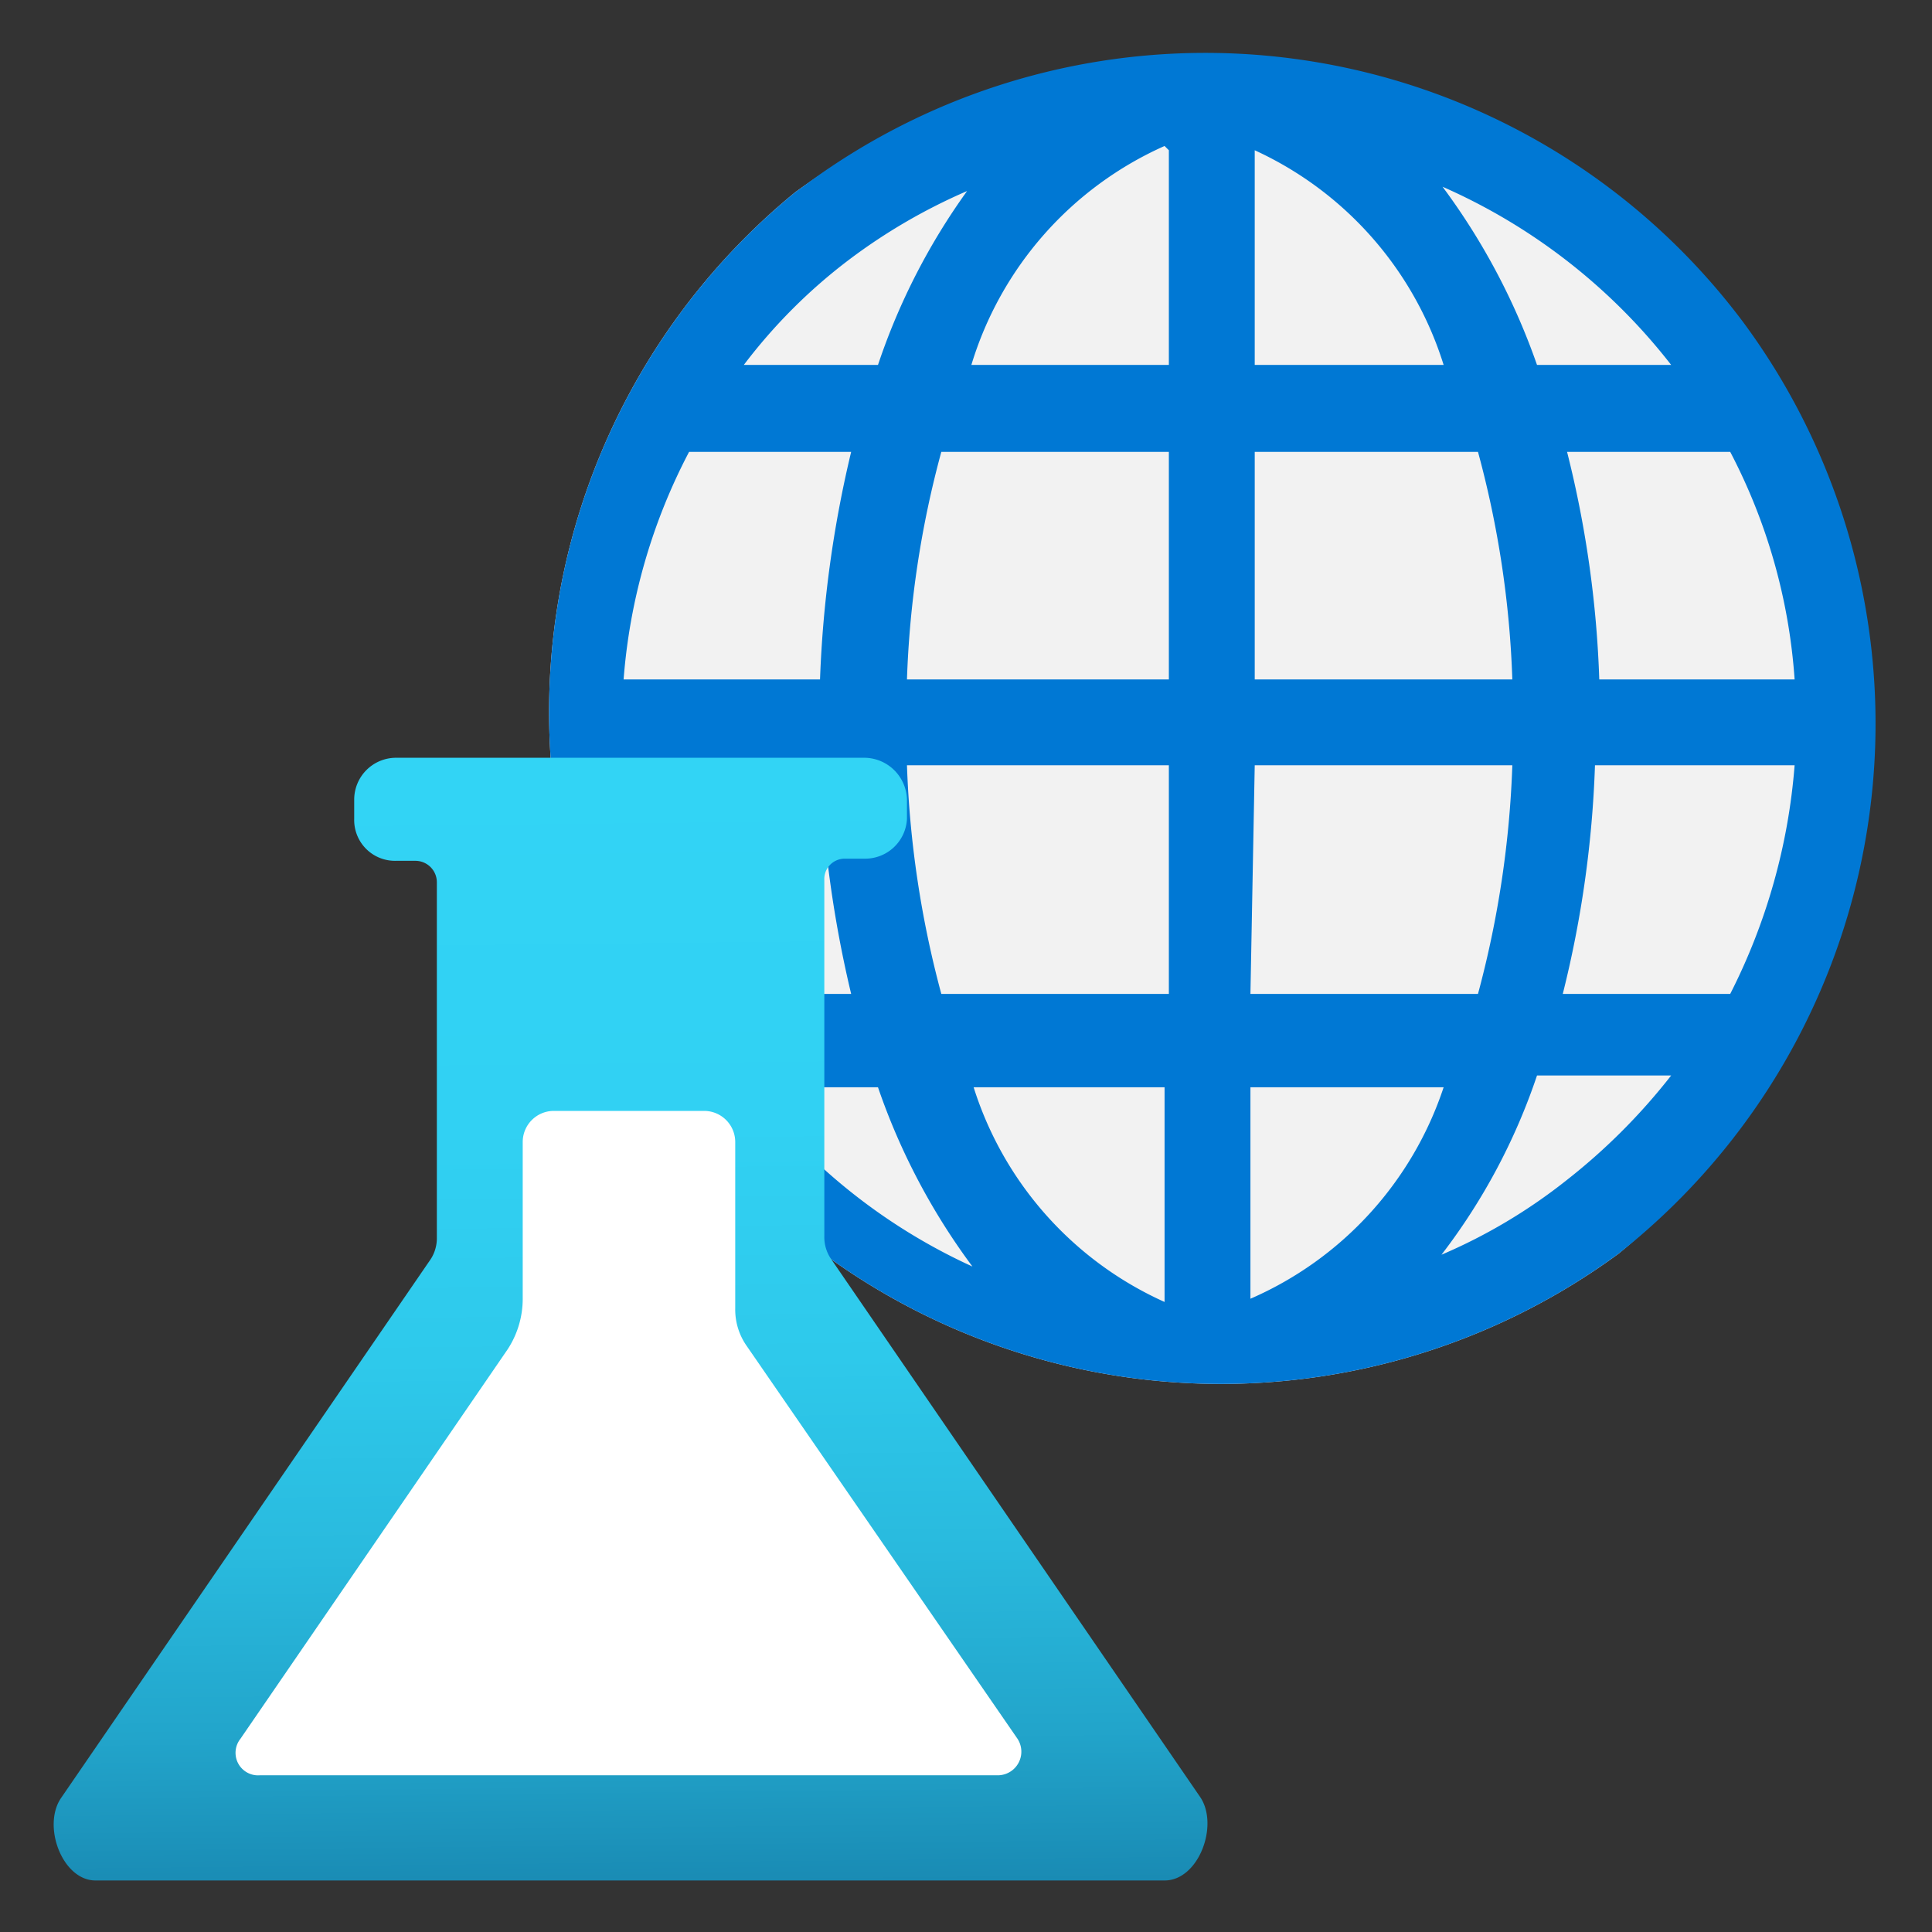
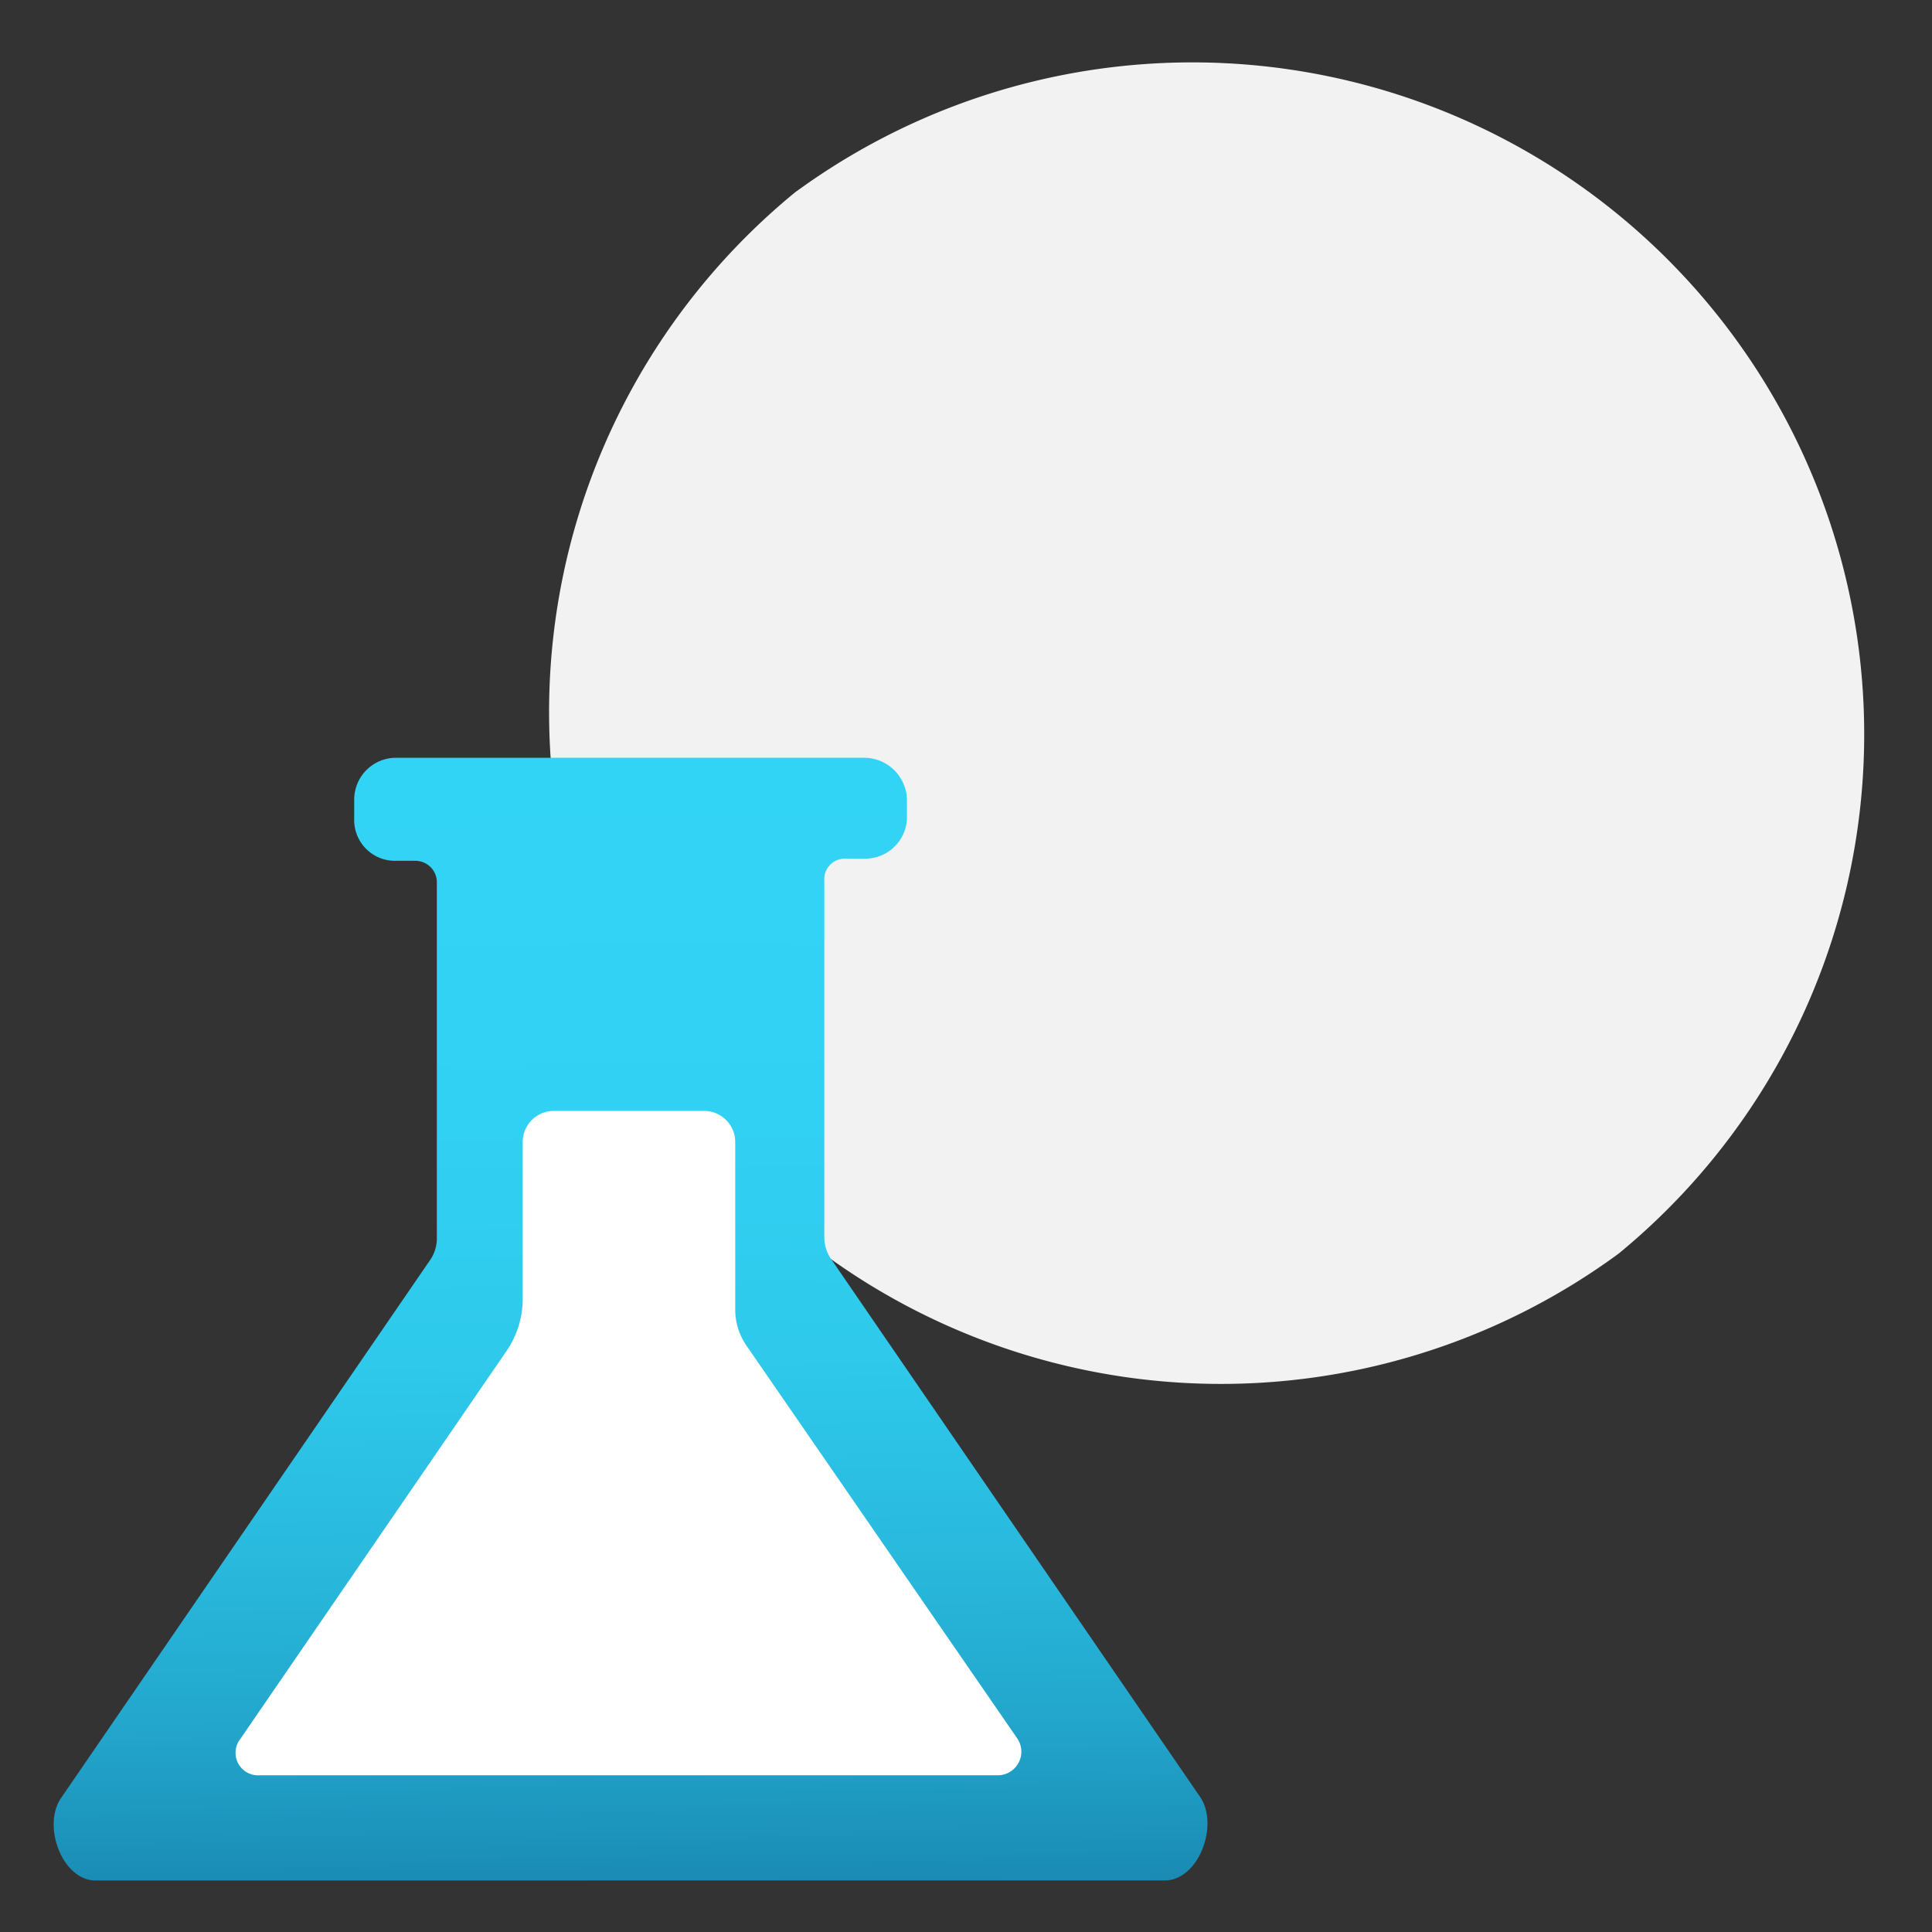
<svg xmlns="http://www.w3.org/2000/svg" viewBox="0 0 18 18">
  <rect x="0" y="0" width="18" height="18" fill="#333333" stroke="none" />
  <defs>
    <linearGradient id="a" x1="5.77" y1="7.11" x2="5.88" y2="17.6" gradientUnits="userSpaceOnUse">
      <stop offset="0" stop-color="#32d4f5" />
      <stop offset=".32" stop-color="#31d1f3" />
      <stop offset=".53" stop-color="#2ec9eb" />
      <stop offset=".7" stop-color="#29bade" />
      <stop offset=".86" stop-color="#22a5cb" />
      <stop offset="1" stop-color="#198ab3" />
      <stop offset="1" stop-color="#198ab3" />
    </linearGradient>
  </defs>
  <path d="M15.08 11.68a6.26 6.26 0 01-7.67-9.89l.07-.05a6.26 6.26 0 017.6 9.94" fill="#f2f2f2" />
-   <path d="M16.24 3a6.26 6.26 0 00-8.76-1.26l-.07.05a6.26 6.26 0 007.67 9.89A6.29 6.29 0 0016.24 3zM5.81 6.33a5.45 5.45 0 01.61-2.12h1.51a10.74 10.74 0 00-.29 2.12zm3-2.12h2.08v2.12H8.45a9.24 9.24 0 01.32-2.12zm2.88 0h2.08a9.24 9.24 0 01.32 2.12h-2.4zm-.8 2.92v2.13H8.77a9.41 9.41 0 01-.32-2.13zm.8 0h2.4a9.41 9.41 0 01-.32 2.13h-2.12zm3.21 0h1.82a5.66 5.66 0 01-.6 2.13h-1.56a10.13 10.13 0 00.3-2.13zm0-.8a10 10 0 00-.3-2.12h1.52a5.36 5.36 0 01.6 2.12zm.71-2.93h-1.29a6.21 6.21 0 00-.88-1.66 5.5 5.5 0 012.13 1.66zm-2.12 0h-1.8v-2a3.27 3.27 0 011.76 2zm-2.6-2v2H9.05a3.27 3.27 0 011.8-2.04zM7.91 2.42a5.34 5.34 0 011.1-.64 6.06 6.06 0 00-.83 1.62H6.93a5.05 5.05 0 01.98-.98zm-2.1 4.71h1.83a10.84 10.84 0 00.29 2.13H6.42a5.26 5.26 0 01-.61-2.13zm1.13 3h1.24a6.12 6.12 0 00.88 1.67 5.44 5.44 0 01-2.12-1.72zm2.11 0h1.8v2a3.27 3.27 0 01-1.8-2.07zm2.6 2v-2h1.8a3.27 3.27 0 01-1.8 1.97zM14.59 11a5.08 5.08 0 01-1.16.69 5.74 5.74 0 00.89-1.67h1.25a5.68 5.68 0 01-.98.98z" fill="#0078d4" />
  <path d="M10.85 17.52H.89c-.31 0-.5-.51-.32-.77l3.43-5a.36.36 0 00.07-.22V8.22a.2.2 0 00-.2-.2h-.18a.38.38 0 01-.39-.39v-.18a.39.39 0 01.39-.39h4.37a.4.4 0 01.39.39v.18a.39.39 0 01-.39.37h-.19a.19.19 0 00-.19.2v3.32a.36.36 0 00.07.22l3.43 5c.18.26-.01.78-.33.78z" fill="url(#a)" />
  <path d="M2.24 16.2l2.47-3.6a.86.86 0 00.16-.51v-1.45a.29.29 0 01.29-.29h1.4a.29.29 0 01.29.29v1.55a.59.59 0 00.1.34l2.53 3.67a.22.22 0 01-.18.34H2.42a.21.21 0 01-.18-.34z" fill="#fff" />
</svg>